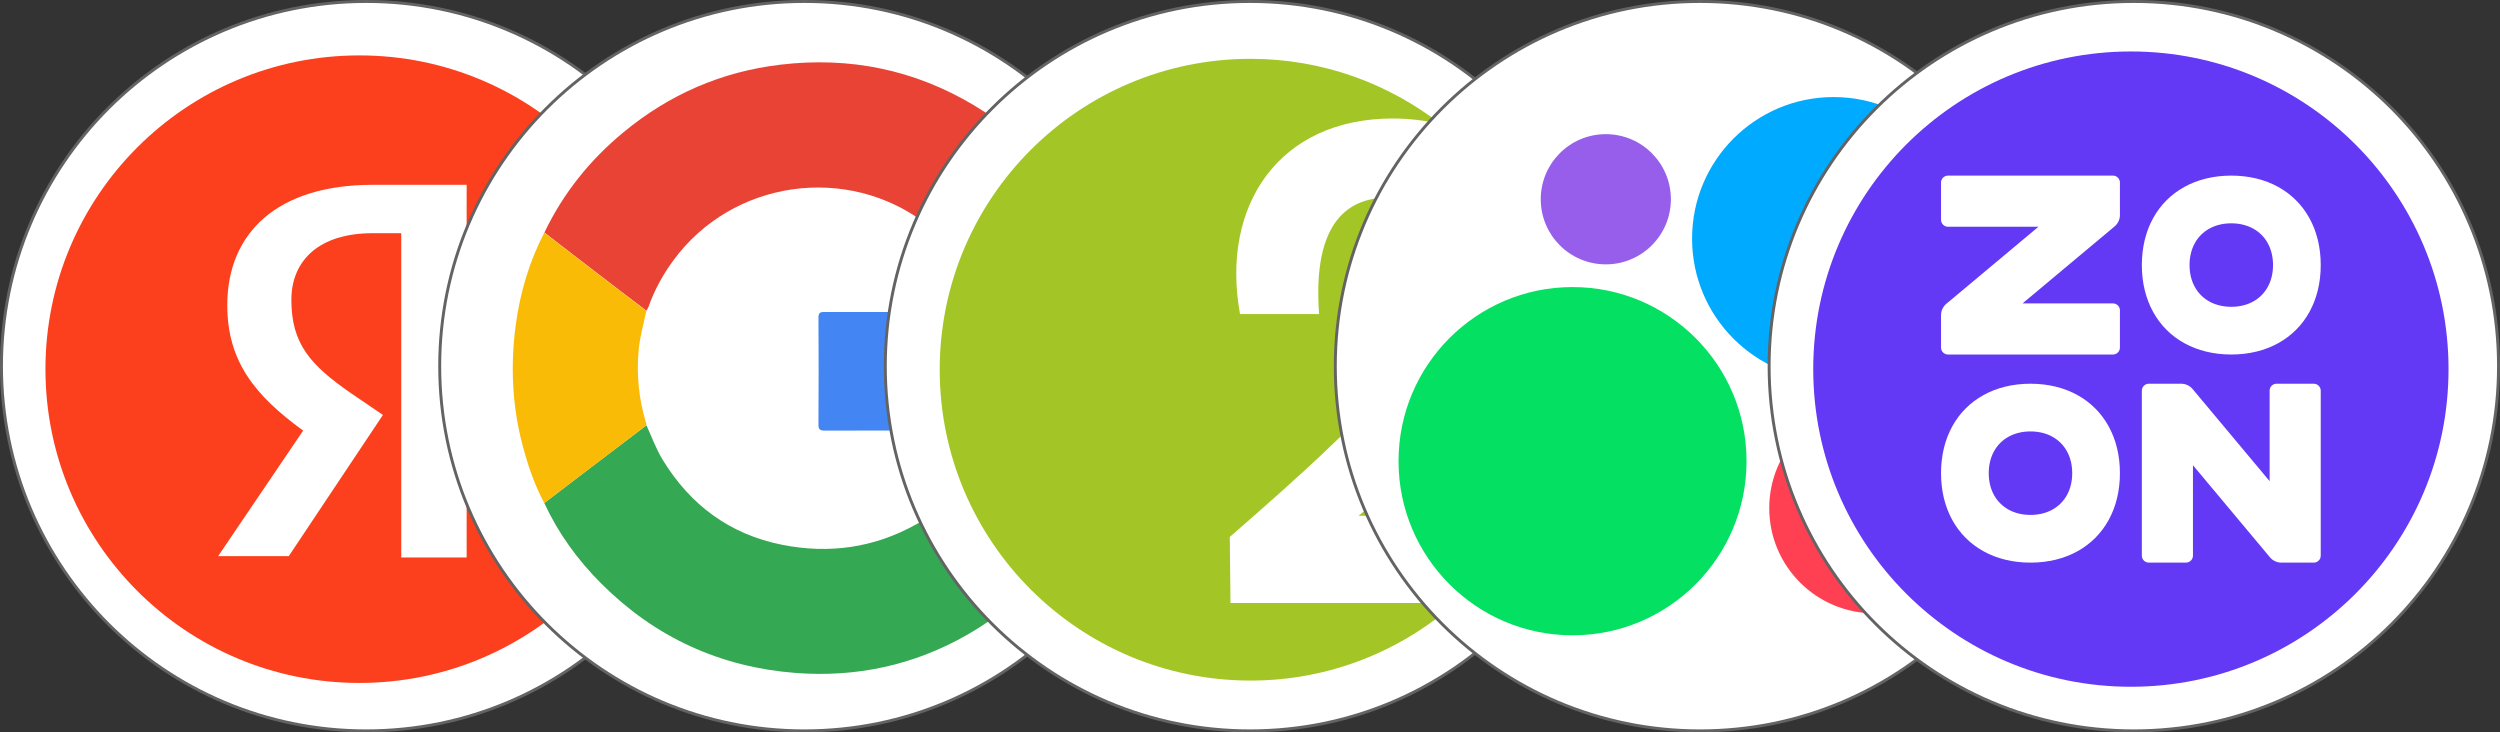
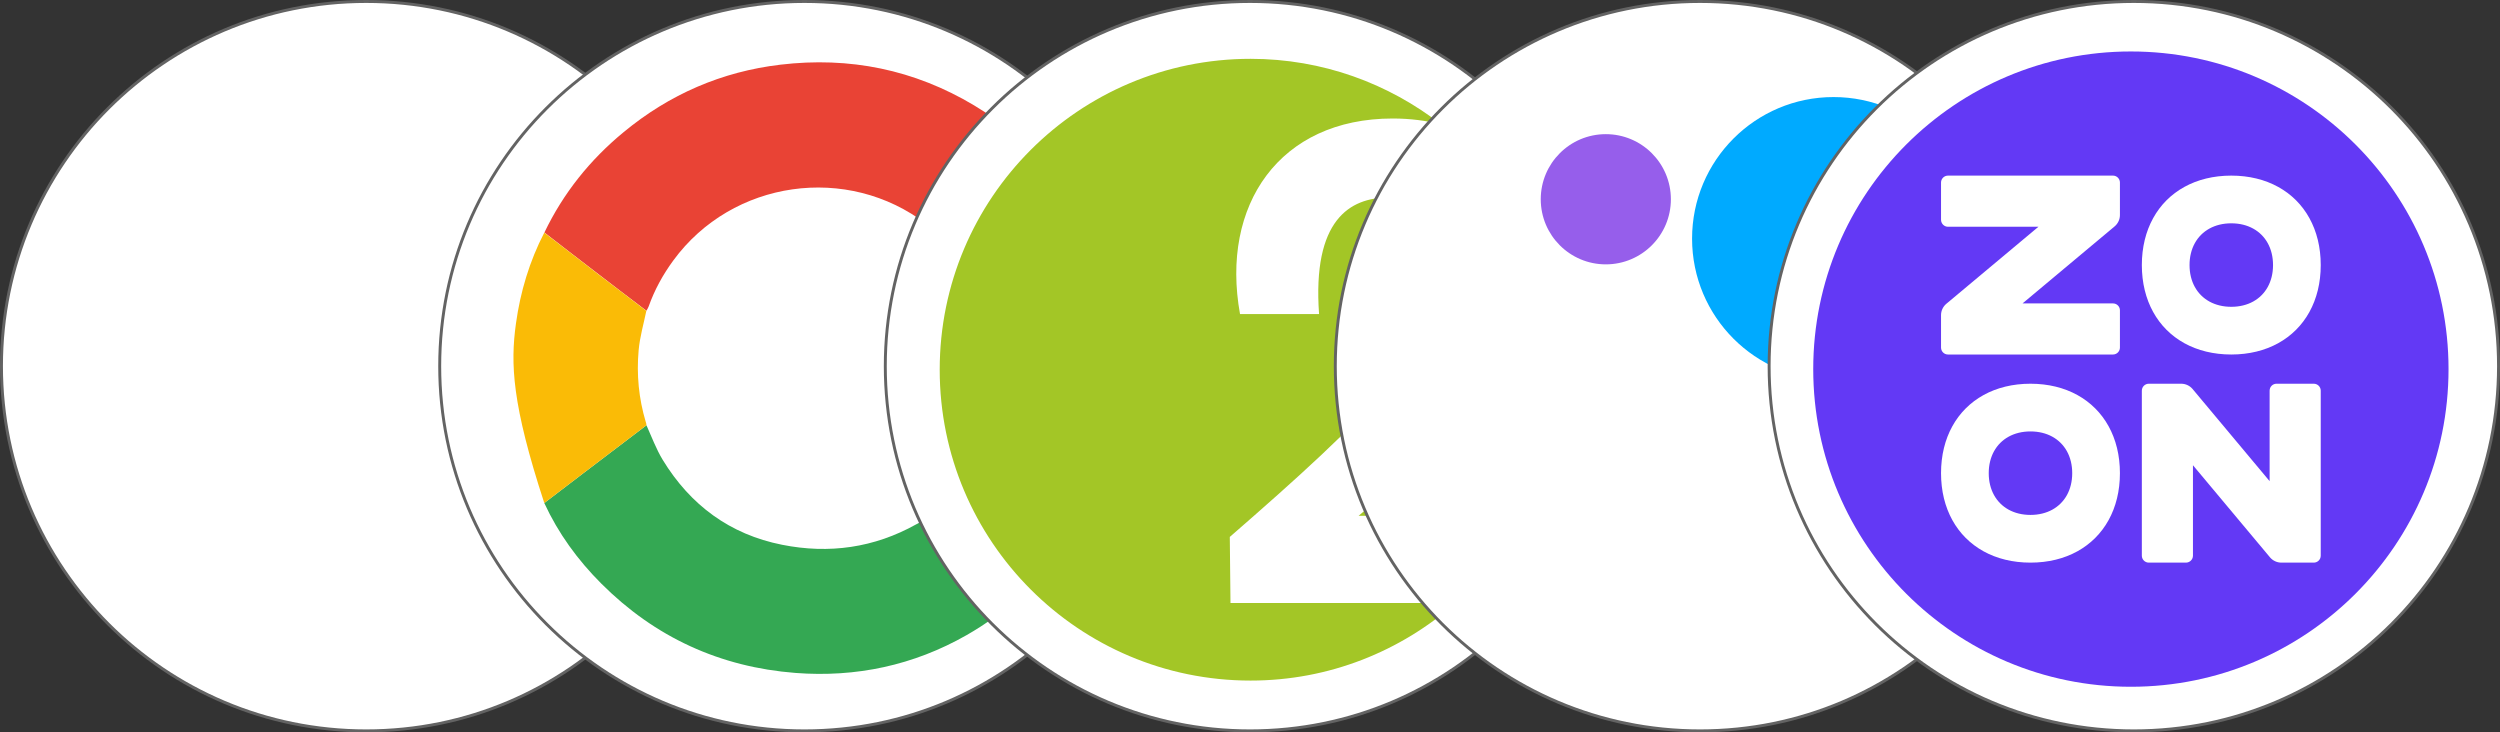
<svg xmlns="http://www.w3.org/2000/svg" width="1700" height="498" viewBox="0 0 1700 498" fill="none">
  <rect x="0" y="0" width="1700" height="498" fill="#333333" stroke="none" />
  <circle cx="249" cy="249" r="248" fill="white" stroke="#636363" stroke-width="2" />
-   <path fill-rule="evenodd" clip-rule="evenodd" d="M457.831 251.029C457.831 133.189 362.263 37.674 244.368 37.674C126.473 37.674 30.905 133.195 30.905 251.029C30.905 368.863 126.476 464.399 244.368 464.399C362.259 464.399 457.831 368.869 457.831 251.029Z" fill="#FC3F1D" />
  <path fill-rule="evenodd" clip-rule="evenodd" d="M272.846 158.582H253.279C216.813 158.582 198.132 177.249 198.132 203.927C198.132 234.154 211.473 248.376 238.161 267.039L260.395 282.16L196.358 378.171H148.33L206.139 292.822C173.225 268.823 154.553 245.704 154.553 207.476C154.553 158.582 188.351 125.686 253.279 125.686H317.316V379.065H272.846V158.582Z" fill="white" />
  <circle cx="547" cy="249" r="248" fill="white" stroke="#636363" stroke-width="2" />
  <path d="M370.195 158.109C383.062 131.298 401.24 108.637 424.15 89.794C455.195 64.144 490.806 48.705 530.732 43.974C577.632 38.412 621.709 47.294 662.466 71.698C672.593 77.758 682.056 84.647 691.104 92.118C693.345 93.944 693.096 95.023 691.187 96.85C672.676 115.277 654.165 133.705 635.82 152.299C633.662 154.457 632.5 154.291 630.176 152.548C576.387 111.127 497.944 122.333 457.852 177.118C450.796 186.747 445.068 197.123 441.084 208.412C440.752 209.408 440.088 210.321 439.59 211.317C428.882 203.183 418.091 195.048 407.466 186.83C395.015 177.284 382.563 167.738 370.195 158.109Z" fill="#E94335" />
  <path d="M439.59 289.178C443.159 297.063 446.147 305.281 450.63 312.669C469.473 343.548 496.367 363.387 531.812 370.442C563.77 376.834 594.482 372.518 623.12 356.497C624.116 355.999 625.112 355.501 626.025 355.003C626.523 355.501 626.938 356.082 627.437 356.497C648.853 373.099 670.352 389.7 691.768 406.302C681.475 416.512 669.771 424.73 657.319 431.868C621.211 452.454 582.114 460.755 540.942 457.601C489.644 453.616 445.4 433.362 408.877 396.839C392.856 380.818 379.658 362.723 370.112 342.054C378.994 335.247 387.876 328.523 396.758 321.717C411.035 310.843 425.312 300.052 439.59 289.178Z" fill="#34A853" />
-   <path d="M691.85 406.302C670.434 389.7 648.935 373.099 627.519 356.497C627.021 356.082 626.523 355.501 626.108 355.003C633.496 349.275 641.049 343.714 647.109 336.409C657.236 324.29 663.96 310.594 667.446 295.237C667.861 293.328 667.529 292.664 665.62 292.747C664.624 292.83 663.711 292.747 662.714 292.747C628.847 292.747 594.897 292.664 561.03 292.83C557.295 292.83 556.464 291.834 556.547 288.265C556.713 264.192 556.713 240.12 556.547 216.048C556.547 212.977 557.378 212.146 560.449 212.146C622.539 212.229 684.629 212.229 746.801 212.146C749.458 212.146 750.537 212.811 751.201 215.633C756.264 238.46 755.932 261.37 752.861 284.446C750.371 302.874 745.888 320.721 738.999 337.986C728.789 363.47 713.764 385.716 694.008 404.808C693.261 405.389 692.514 405.804 691.85 406.302Z" fill="#4285F3" />
-   <path d="M439.59 289.178C425.312 300.052 411.035 310.843 396.758 321.717C387.876 328.44 378.994 335.247 370.112 342.054C363.222 329.271 358.74 315.74 355.088 301.795C348.115 274.817 347.036 247.425 350.854 219.949C353.843 198.367 360.068 177.615 370.112 158.191C382.563 167.737 394.931 177.366 407.383 186.912C418.091 195.13 428.799 203.265 439.507 211.399C437.68 220.281 435.107 228.997 434.277 238.128C432.783 254.729 434.36 270.916 439.092 286.854C439.424 287.518 439.507 288.348 439.59 289.178Z" fill="#FABB06" />
+   <path d="M439.59 289.178C425.312 300.052 411.035 310.843 396.758 321.717C387.876 328.44 378.994 335.247 370.112 342.054C348.115 274.817 347.036 247.425 350.854 219.949C353.843 198.367 360.068 177.615 370.112 158.191C382.563 167.737 394.931 177.366 407.383 186.912C418.091 195.13 428.799 203.265 439.507 211.399C437.68 220.281 435.107 228.997 434.277 238.128C432.783 254.729 434.36 270.916 439.092 286.854C439.424 287.518 439.507 288.348 439.59 289.178Z" fill="#FABB06" />
  <circle cx="850" cy="249" r="248" fill="white" stroke="#636363" stroke-width="2" />
  <g clip-path="url(#clip0_919_36)">
    <path d="M850.5 463C967.308 463 1062 368.308 1062 251.5C1062 134.692 967.308 40 850.5 40C733.692 40 639 134.692 639 251.5C639 368.308 733.692 463 850.5 463Z" fill="white" />
    <path d="M1061.8 251.398C1061.8 225.392 1056.88 200.588 1048.29 177.581C1046.01 253.309 969.042 311.94 923.853 350.741H1036.97C1052.78 321.115 1061.8 287.317 1061.8 251.398ZM980.031 84.651C944.218 56.768 899.314 40 850.407 40C733.65 40 639 134.65 639 251.398C639 368.144 733.65 462.792 850.407 462.792C903.871 462.792 952.552 442.789 989.78 410.052H836.729L836.263 365.107C928.482 284.938 985.013 230.723 985.013 178.354C985.013 158.892 977.6 134.332 944.238 134.332C917.821 134.332 892.337 149.635 896.969 213.576H843.219C829.777 139.439 870.093 80.582 947.011 80.582C958.936 80.582 969.967 82.006 980.031 84.651Z" fill="#A3C626" />
  </g>
  <circle cx="1156" cy="249" r="248" fill="white" stroke="#636363" stroke-width="2" />
  <g clip-path="url(#clip1_919_36)">
-     <path d="M1069.32 432.001C1134.67 432.001 1187.65 378.992 1187.65 313.604C1187.65 248.214 1134.67 195.205 1069.32 195.205C1003.98 195.205 951 248.214 951 313.604C951 378.992 1003.98 432.001 1069.32 432.001Z" fill="#04E061" />
-     <path d="M1274.58 417.06C1314.07 417.06 1346.08 385.029 1346.08 345.517C1346.08 306.004 1314.07 273.975 1274.58 273.975C1235.1 273.975 1203.09 306.004 1203.09 345.517C1203.09 385.029 1235.1 417.06 1274.58 417.06Z" fill="#FF4053" />
    <path d="M1091.95 179.771C1116.39 179.771 1136.2 159.95 1136.2 135.499C1136.2 111.048 1116.39 91.227 1091.95 91.227C1067.52 91.227 1047.71 111.048 1047.71 135.499C1047.71 159.95 1067.52 179.771 1091.95 179.771Z" fill="#965EEB" />
    <path d="M1246.81 258.523C1299.94 258.523 1343.01 215.425 1343.01 162.262C1343.01 109.098 1299.94 66 1246.81 66C1193.68 66 1150.61 109.098 1150.61 162.262C1150.61 215.425 1193.68 258.523 1246.81 258.523Z" fill="#00AAFF" />
  </g>
  <circle cx="1451" cy="249" r="248" fill="white" stroke="#636363" stroke-width="2" />
  <g clip-path="url(#clip2_919_36)">
    <path d="M1449 467C1568.29 467 1665 370.293 1665 251C1665 131.706 1568.29 35 1449 35C1329.71 35 1233 131.706 1233 251C1233 370.293 1329.71 467 1449 467Z" fill="#6339F5" />
    <path d="M1578.1 377.855V265.663C1578.1 263.05 1575.99 260.932 1573.37 260.932H1548.03C1545.42 260.932 1543.34 263.05 1543.34 265.663V327.177L1490.87 264.428C1488.94 262.207 1486.16 260.932 1483.22 260.932H1461.18C1458.57 260.932 1456.45 263.05 1456.45 265.663V377.855C1456.45 380.469 1458.57 382.587 1461.18 382.587H1486.44C1489.05 382.587 1491.21 380.469 1491.21 377.855V316.364L1543.68 379.091C1545.61 381.311 1548.39 382.587 1551.33 382.587H1573.37C1575.99 382.587 1578.1 380.469 1578.1 377.855Z" fill="white" />
    <path d="M1549.19 127.112C1540.18 122.137 1529.38 119.414 1517.28 119.414C1505.17 119.414 1494.37 122.137 1485.36 127.112C1476.35 132.088 1469.12 139.316 1464.15 148.328C1459.17 157.339 1456.45 168.134 1456.45 180.242C1456.45 192.349 1459.17 203.144 1464.15 212.155C1469.12 221.167 1476.35 228.395 1485.36 233.371C1494.37 238.346 1505.17 241.069 1517.28 241.069C1529.38 241.069 1540.18 238.346 1549.19 233.371C1558.2 228.395 1565.43 221.167 1570.4 212.155C1575.38 203.144 1578.1 192.349 1578.1 180.242C1578.1 168.134 1575.38 157.339 1570.4 148.328C1565.43 139.316 1558.2 132.088 1549.19 127.112Z" fill="white" />
    <path d="M1532.17 155.448C1527.96 153.126 1522.93 151.855 1517.28 151.855C1511.63 151.855 1506.59 153.126 1502.38 155.448C1498.18 157.77 1494.8 161.143 1492.48 165.349C1490.16 169.554 1488.89 174.591 1488.89 180.242C1488.89 185.892 1490.16 190.929 1492.48 195.135C1494.8 199.34 1498.18 202.713 1502.38 205.035C1506.59 207.357 1511.63 208.628 1517.28 208.628C1522.93 208.628 1527.96 207.357 1532.17 205.035C1536.38 202.713 1539.75 199.34 1542.07 195.135C1544.39 190.929 1545.66 185.892 1545.66 180.242C1545.66 174.591 1544.39 169.554 1542.07 165.349C1539.75 161.143 1536.38 157.77 1532.17 155.448Z" fill="#6339F5" />
    <path d="M1412.64 268.63C1403.63 263.654 1392.83 260.932 1380.72 260.932C1368.62 260.932 1357.82 263.654 1348.81 268.63C1339.8 273.606 1332.57 280.834 1327.59 289.846C1322.62 298.858 1319.9 309.651 1319.9 321.759C1319.9 333.868 1322.62 344.66 1327.59 353.673C1332.57 362.685 1339.8 369.912 1348.81 374.888C1357.82 379.863 1368.62 382.587 1380.72 382.587C1392.83 382.587 1403.63 379.863 1412.64 374.888C1421.65 369.912 1428.88 362.685 1433.85 353.673C1438.83 344.66 1441.55 333.868 1441.55 321.759C1441.55 309.651 1438.83 298.858 1433.85 289.846C1428.88 280.834 1421.65 273.606 1412.64 268.63Z" fill="white" />
    <path d="M1395.62 296.964C1391.41 294.642 1386.37 293.371 1380.72 293.371C1375.07 293.371 1370.04 294.642 1365.83 296.964C1361.63 299.288 1358.25 302.659 1355.93 306.865C1353.61 311.071 1352.34 316.108 1352.34 321.759C1352.34 327.41 1353.61 332.447 1355.93 336.651C1358.25 340.856 1361.63 344.23 1365.83 346.552C1370.04 348.873 1375.07 350.144 1380.72 350.144C1386.37 350.144 1391.41 348.873 1395.62 346.552C1399.82 344.23 1403.2 340.856 1405.52 336.651C1407.84 332.447 1409.11 327.41 1409.11 321.759C1409.11 316.108 1407.84 311.071 1405.52 306.865C1403.2 302.659 1399.82 299.288 1395.62 296.964Z" fill="#6339F5" />
    <path d="M1436.82 119.414H1324.63C1322.01 119.414 1319.9 121.532 1319.9 124.144V149.417C1319.9 152.03 1322.01 154.196 1324.63 154.196H1386.13L1323.39 206.671C1321.17 208.596 1319.9 211.378 1319.9 214.317V236.339C1319.9 238.951 1322.01 241.069 1324.63 241.069H1436.82C1439.43 241.069 1441.55 238.951 1441.55 236.339V211.015C1441.55 208.403 1439.43 206.324 1436.82 206.324H1375.32L1438.06 153.848C1440.28 151.923 1441.55 149.141 1441.55 146.203V124.144C1441.55 121.532 1439.43 119.414 1436.82 119.414Z" fill="white" />
  </g>
  <defs>
    <clipPath id="clip0_919_36">
      <rect width="423" height="423" fill="white" transform="translate(639 40)" />
    </clipPath>
    <clipPath id="clip1_919_36">
      <rect width="396" height="366" fill="white" transform="translate(951 66)" />
    </clipPath>
    <clipPath id="clip2_919_36">
      <rect width="432" height="432" fill="white" transform="translate(1233 35)" />
    </clipPath>
  </defs>
</svg>